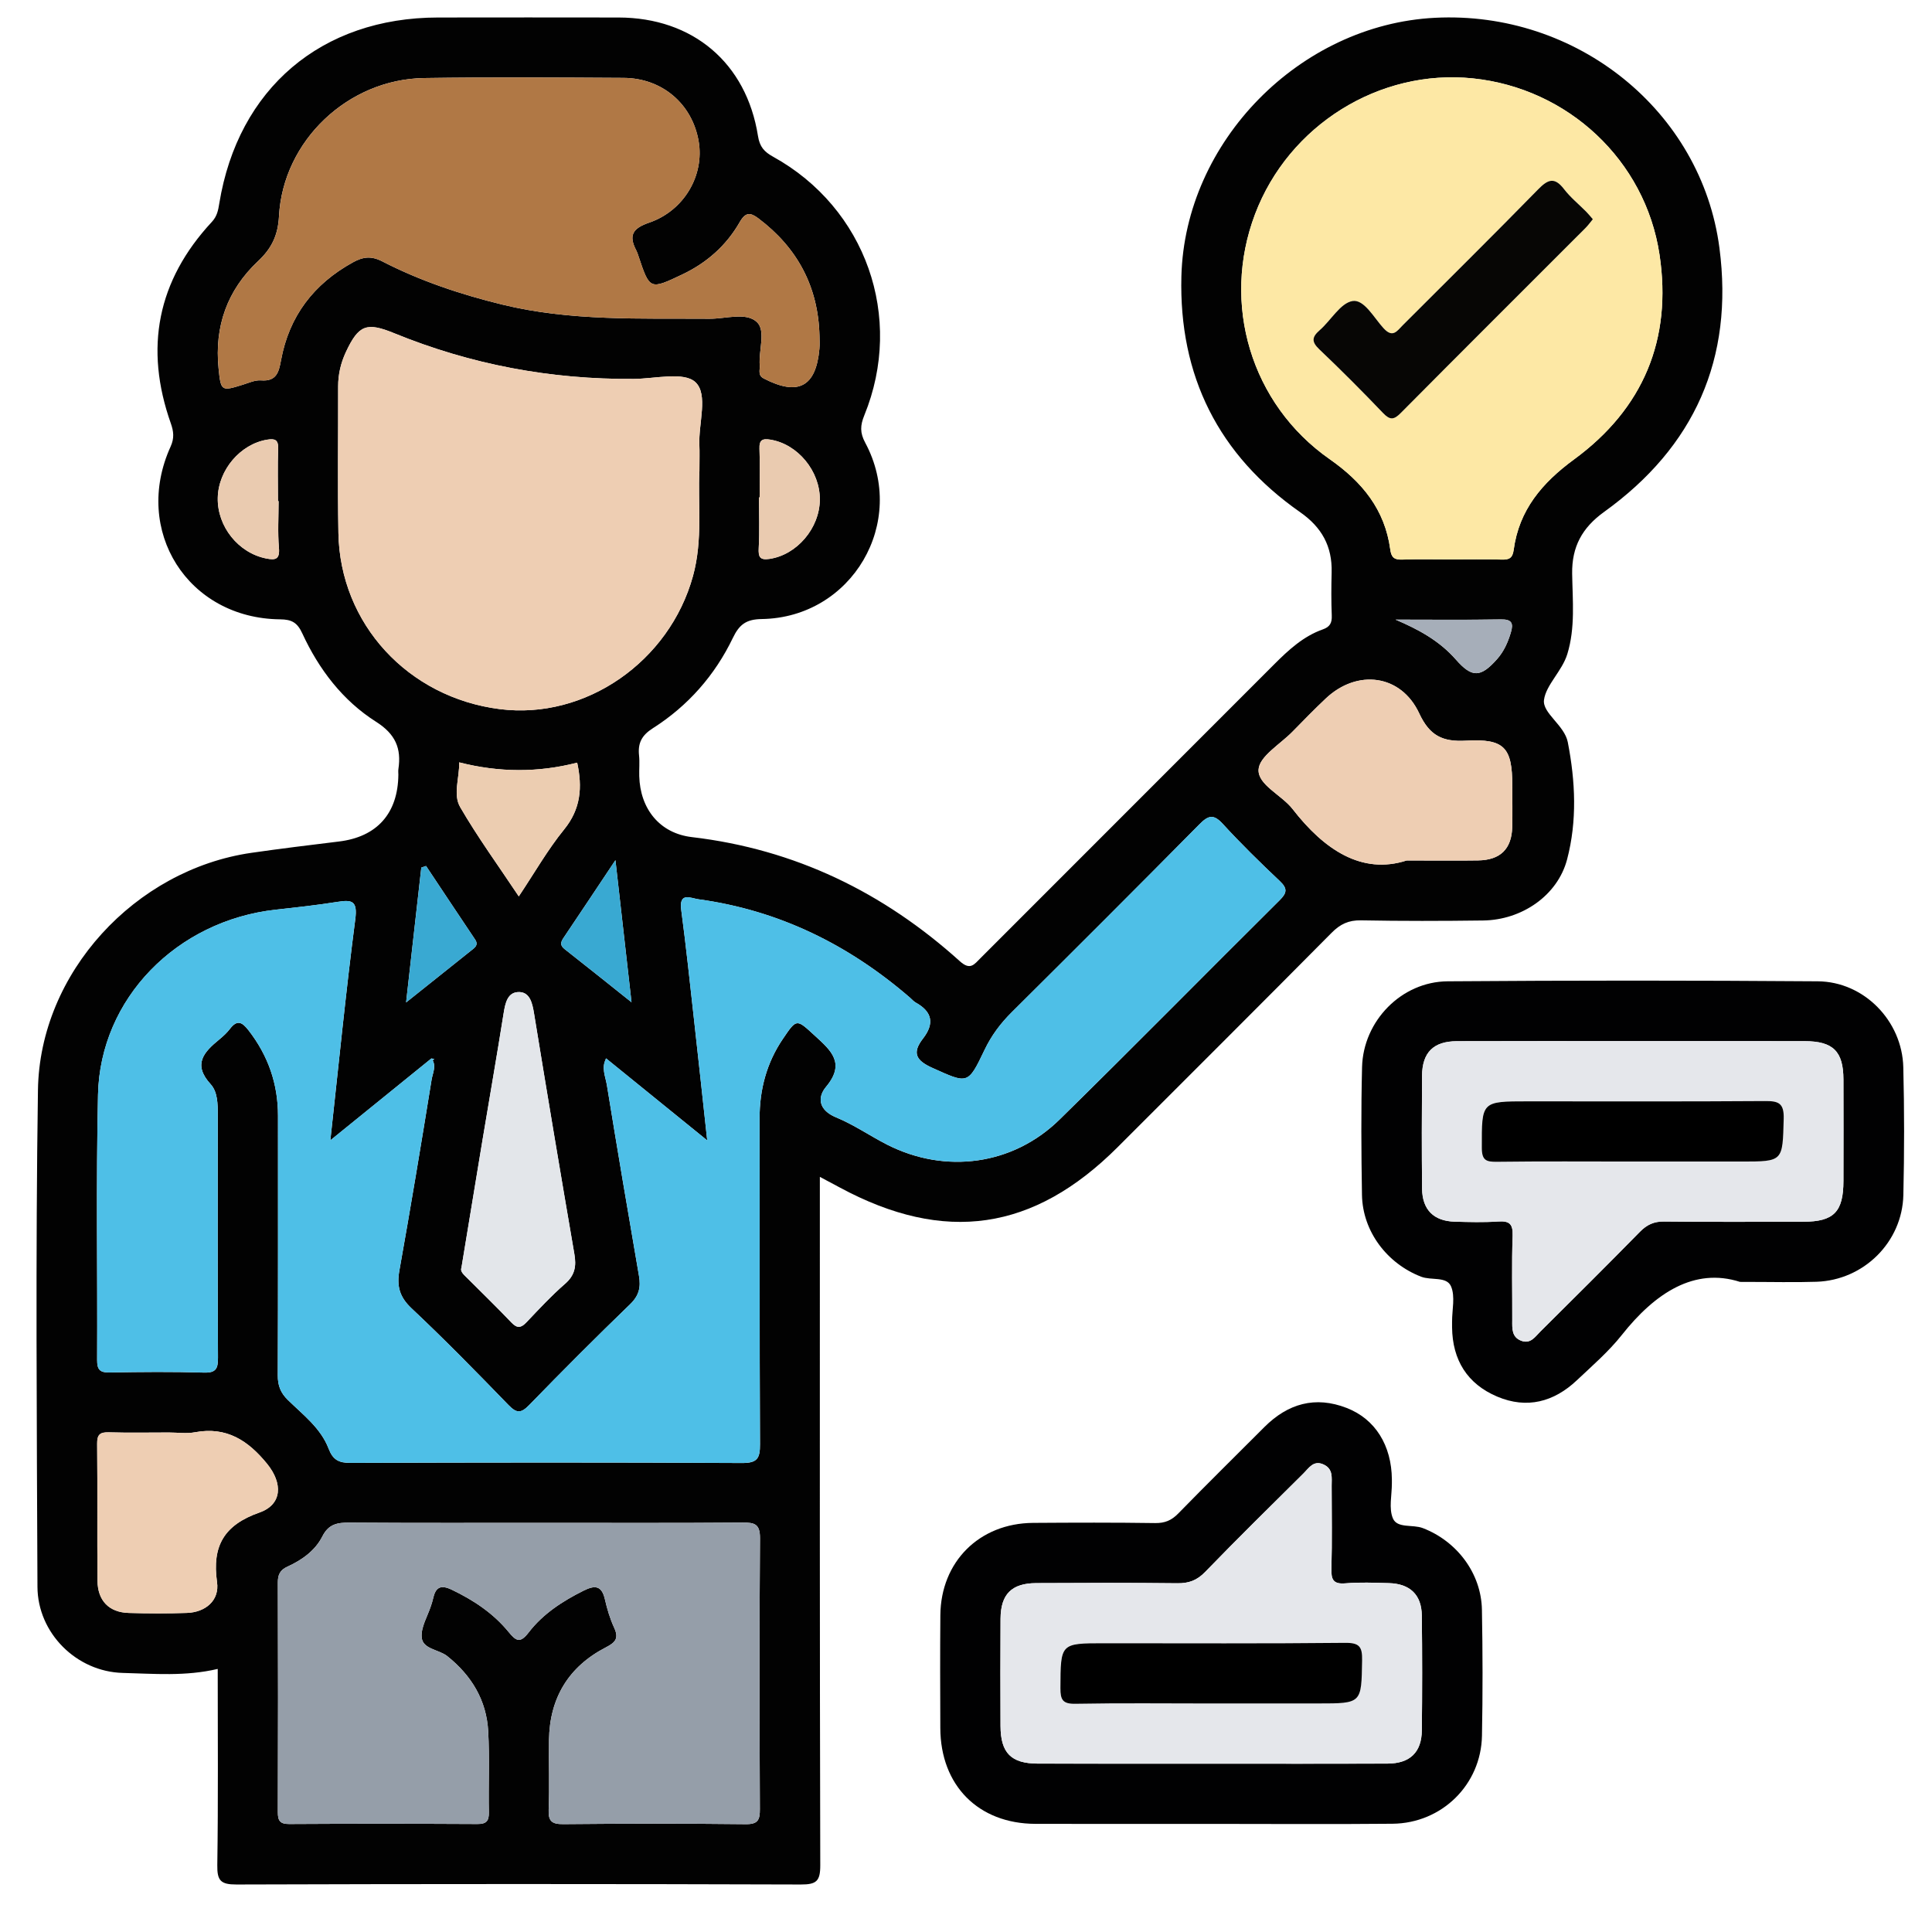
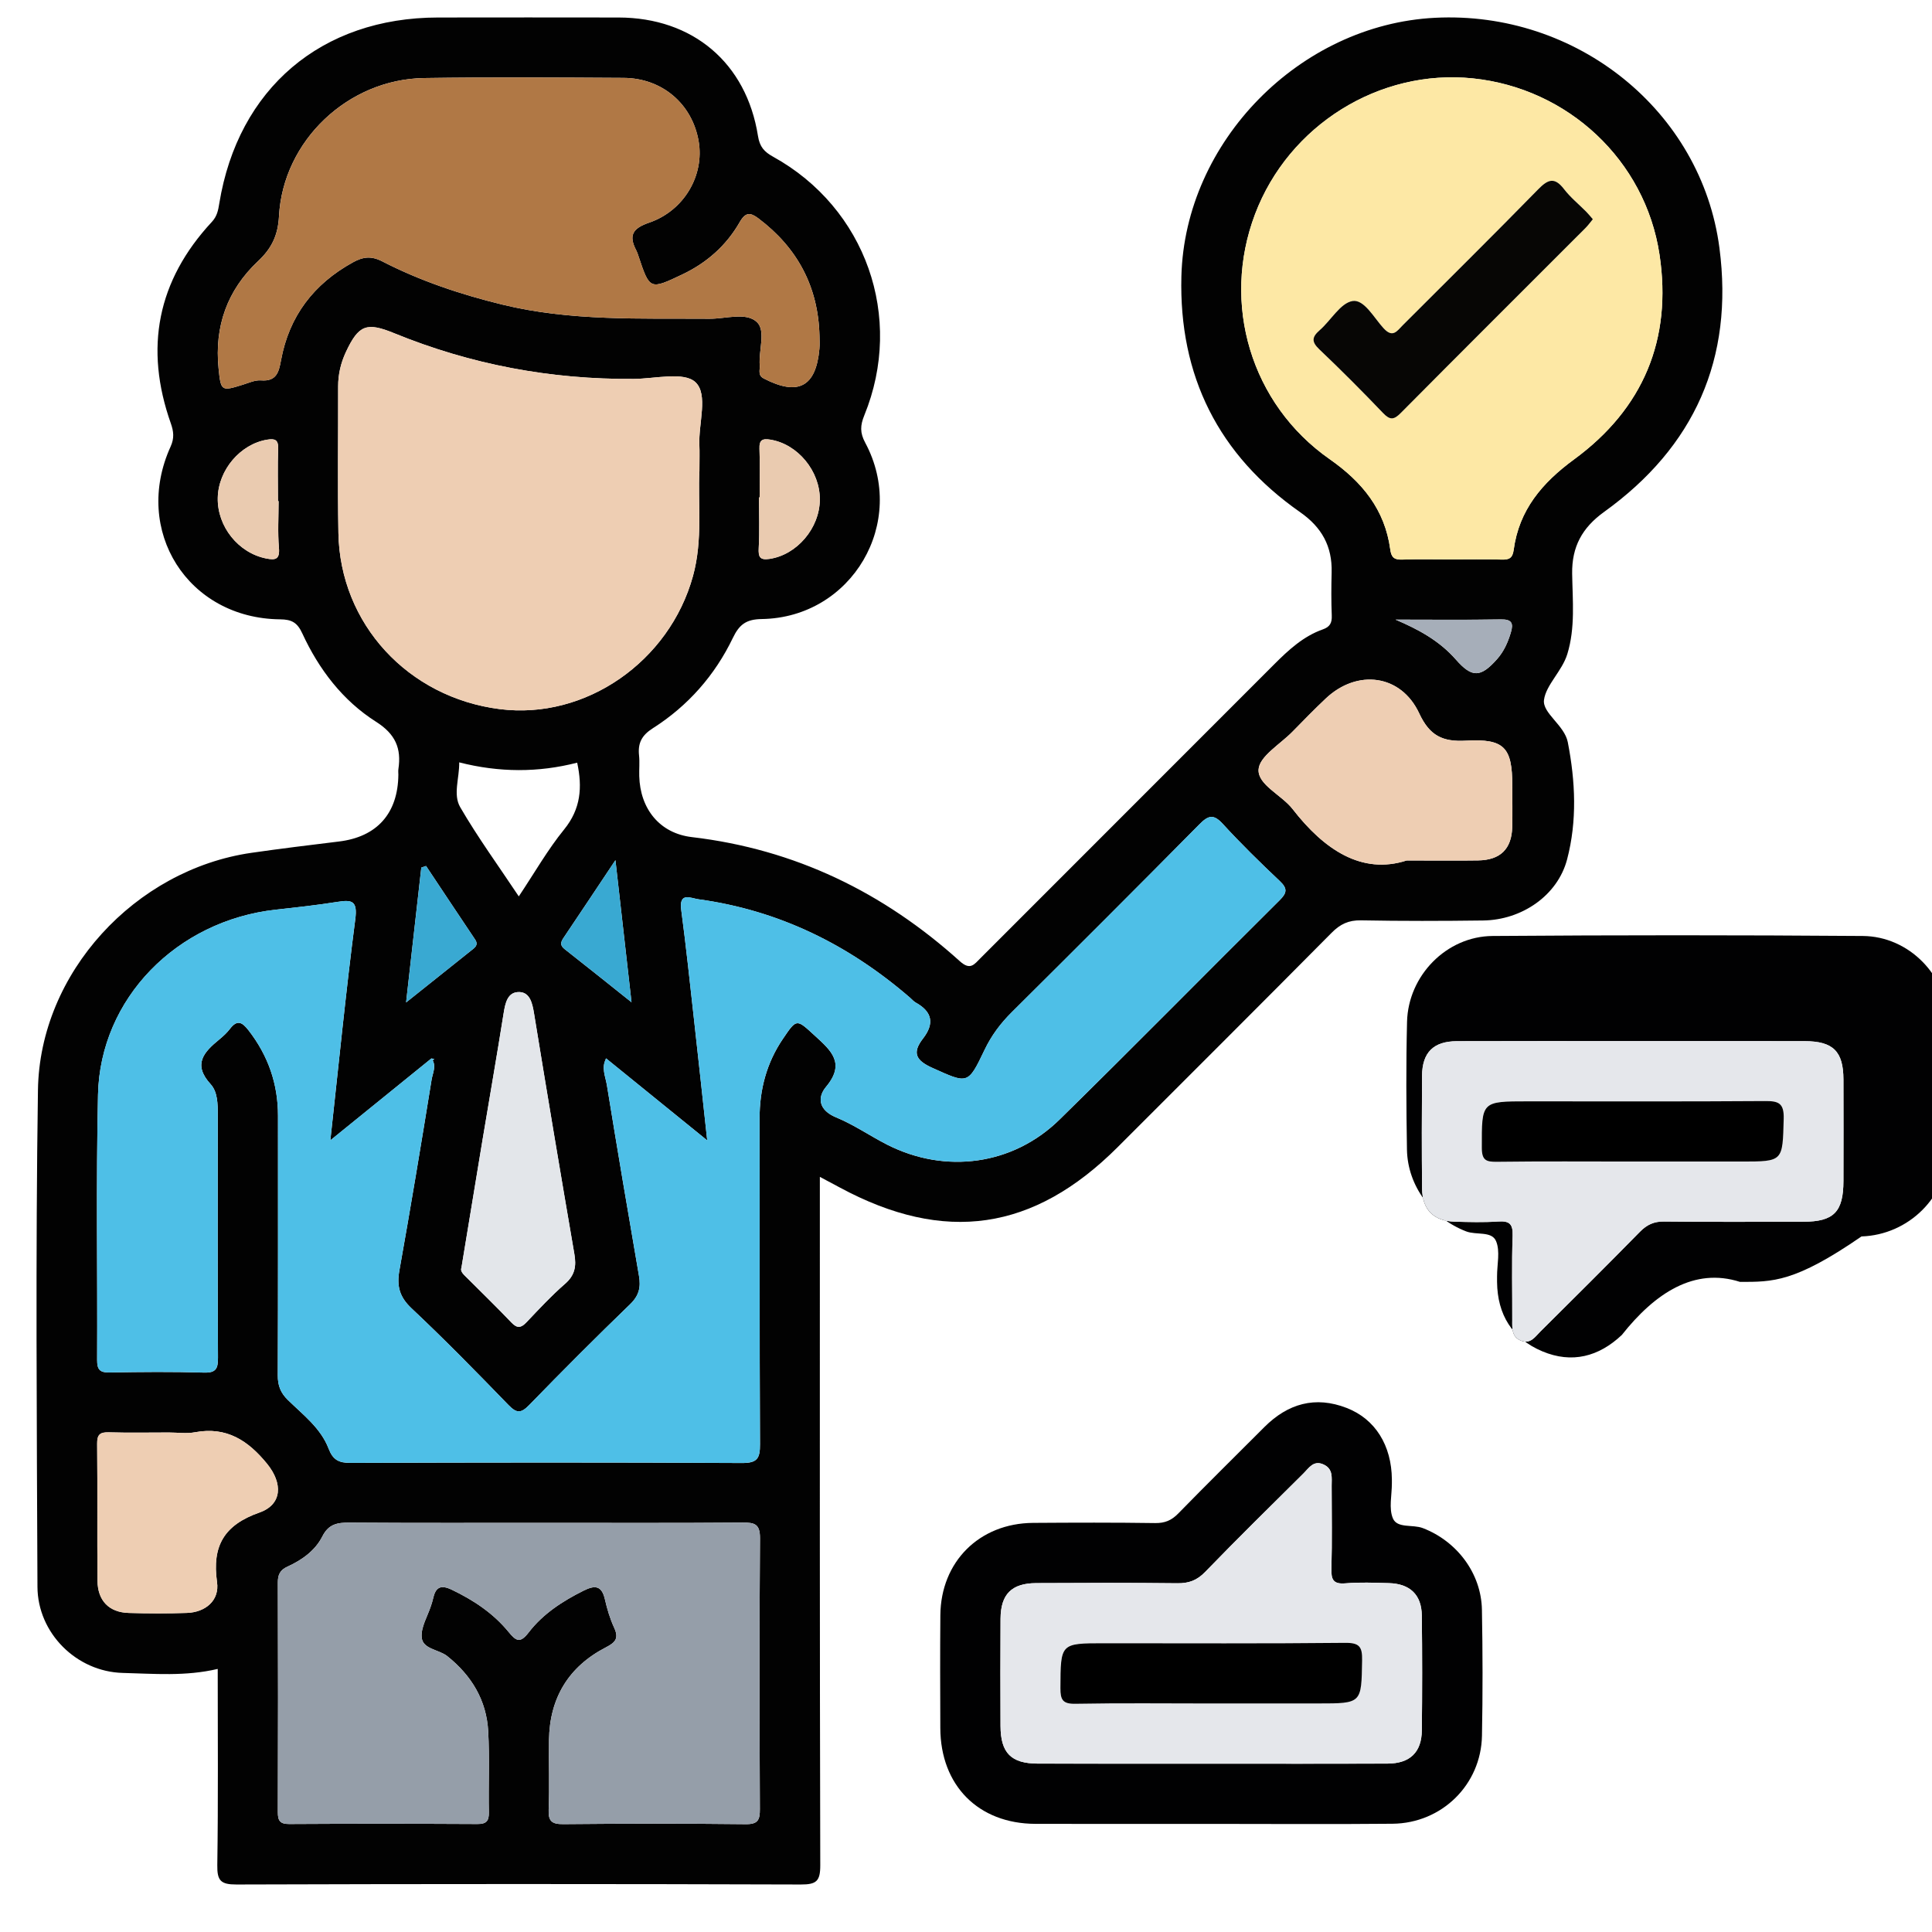
<svg xmlns="http://www.w3.org/2000/svg" version="1.1" x="0px" y="0px" width="95px" height="95px" viewBox="0 0 95 95" xml:space="preserve">
  <g id="Layer_1">
</g>
  <g id="Layer_2">
    <g>
      <path fill-rule="evenodd" clip-rule="evenodd" fill="#020202" d="M40.314,57.869c0,0.449,0,0.775,0,1.103    c0,10.917-0.009,21.834,0.02,32.75c0.002,0.777-0.19,0.944-0.951,0.942c-9.252-0.03-18.503-0.03-27.755,0    c-0.776,0.002-0.954-0.188-0.943-0.95c0.048-3.203,0.021-6.406,0.021-9.65c-1.591,0.375-3.137,0.235-4.67,0.197    c-2.274-0.059-4.185-1.96-4.194-4.236C1.81,69.883,1.746,61.741,1.866,53.602C1.951,47.835,6.65,42.76,12.363,41.935    c1.433-0.207,2.87-0.381,4.307-0.557c1.867-0.227,2.899-1.381,2.918-3.284c0-0.093-0.012-0.187,0.002-0.277    c0.154-1.023-0.147-1.723-1.1-2.327c-1.64-1.042-2.811-2.579-3.625-4.344c-0.246-0.535-0.521-0.687-1.092-0.692    c-4.536-0.045-7.266-4.358-5.383-8.497c0.188-0.412,0.147-0.749,0.012-1.132c-1.313-3.708-0.67-7.026,2.017-9.916    c0.259-0.279,0.31-0.576,0.364-0.908c0.923-5.649,5.024-9.135,10.755-9.14c2.961-0.003,5.921-0.006,8.882,0    c3.643,0.008,6.281,2.227,6.851,5.824c0.085,0.541,0.311,0.782,0.745,1.022c4.556,2.519,6.455,7.89,4.484,12.715    c-0.203,0.497-0.219,0.856,0.043,1.345c2.101,3.911-0.645,8.605-5.089,8.673c-0.765,0.011-1.101,0.269-1.418,0.928    c-0.885,1.84-2.208,3.343-3.933,4.44c-0.55,0.35-0.744,0.732-0.68,1.337c0.036,0.336,0,0.678,0.01,1.017    c0.043,1.604,0.997,2.813,2.587,3c5.071,0.597,9.422,2.715,13.18,6.106c0.511,0.461,0.704,0.154,1.012-0.153    c4.816-4.822,9.638-9.638,14.454-14.46c0.702-0.702,1.426-1.37,2.381-1.707c0.35-0.123,0.452-0.32,0.438-0.679    c-0.028-0.708-0.024-1.418-0.006-2.127c0.033-1.278-0.485-2.214-1.546-2.955c-4.019-2.81-5.968-6.705-5.842-11.598    c0.17-6.631,5.828-12.376,12.466-12.714c6.976-0.356,13.11,4.581,13.991,11.317c0.713,5.446-1.23,9.785-5.673,12.981    c-1.078,0.776-1.589,1.714-1.569,3.036c0.02,1.319,0.16,2.654-0.238,3.952c-0.256,0.837-1.051,1.518-1.147,2.257    c-0.085,0.648,1.007,1.241,1.17,2.075c0.375,1.921,0.465,3.876-0.035,5.769c-0.469,1.779-2.233,2.976-4.123,3    c-2.004,0.026-4.009,0.031-6.013-0.007c-0.608-0.011-1.02,0.186-1.44,0.61c-3.494,3.526-7.011,7.031-10.521,10.541    c-4.133,4.13-8.508,4.766-13.665,1.986C41.006,58.241,40.716,58.084,40.314,57.869z M29.809,52.05    c-0.032,0.026-0.063,0.053-0.095,0.078c0.035-0.031,0.07-0.063,0.104-0.095c-0.271,0.446-0.045,0.897,0.025,1.33    c0.509,3.128,1.037,6.253,1.577,9.375c0.096,0.558,0.004,0.969-0.432,1.391c-1.684,1.626-3.338,3.284-4.97,4.964    c-0.399,0.408-0.611,0.41-1.011,0c-1.565-1.616-3.14-3.225-4.777-4.765c-0.595-0.562-0.727-1.101-0.59-1.864    c0.557-3.119,1.076-6.243,1.582-9.372c0.055-0.337,0.267-0.713-0.016-1.055c0.039,0.05,0.065,0.155,0.144,0.032    c-0.046-0.007-0.092-0.015-0.138-0.022c-1.61,1.306-3.221,2.611-4.968,4.026c0.415-3.771,0.765-7.329,1.226-10.87    c0.118-0.905-0.154-0.971-0.88-0.855c-1.004,0.16-2.016,0.271-3.026,0.382c-4.875,0.54-8.638,4.37-8.744,9.094    c-0.098,4.346-0.021,8.696-0.043,13.045c-0.003,0.488,0.137,0.628,0.623,0.619c1.541-0.029,3.084-0.042,4.625,0.005    c0.609,0.019,0.696-0.206,0.694-0.739c-0.021-3.979-0.013-7.957-0.01-11.936c0.001-0.533-0.007-1.129-0.349-1.503    c-0.902-0.986-0.328-1.588,0.427-2.206c0.19-0.156,0.375-0.327,0.523-0.521c0.358-0.471,0.606-0.32,0.912,0.076    c0.961,1.239,1.449,2.63,1.448,4.197c-0.001,4.256,0.007,8.512-0.01,12.768c-0.002,0.499,0.135,0.858,0.495,1.21    c0.745,0.729,1.617,1.381,2.003,2.391c0.212,0.555,0.502,0.705,1.081,0.704c6.415-0.022,12.83-0.03,19.244,0.005    c0.759,0.004,0.891-0.232,0.887-0.924c-0.027-5.336-0.007-10.672-0.02-16.006c-0.003-1.43,0.344-2.743,1.147-3.927    c0.689-1.017,0.666-0.982,1.578-0.148c0.798,0.729,1.51,1.35,0.543,2.508c-0.443,0.53-0.355,1.15,0.491,1.5    c0.877,0.36,1.672,0.915,2.523,1.348c2.863,1.45,6.177,1.008,8.47-1.241c3.633-3.563,7.2-7.19,10.812-10.775    c0.363-0.359,0.413-0.575,0.018-0.948c-0.964-0.91-1.913-1.839-2.808-2.816c-0.461-0.504-0.72-0.407-1.152,0.03    c-3.057,3.093-6.134,6.166-9.218,9.229c-0.555,0.551-1.001,1.145-1.34,1.854c-0.824,1.729-0.823,1.669-2.562,0.89    c-0.82-0.367-1.014-0.742-0.463-1.451c0.564-0.728,0.454-1.313-0.358-1.761c-0.105-0.058-0.188-0.159-0.281-0.24    c-3.008-2.6-6.438-4.298-10.402-4.841c-0.383-0.053-0.97-0.378-0.85,0.525c0.24,1.802,0.43,3.611,0.631,5.417    c0.213,1.902,0.416,3.807,0.646,5.914C33.007,54.64,31.409,53.344,29.809,52.05z M71.344,27.508c0.832,0,1.664-0.015,2.496,0.007    c0.362,0.009,0.534-0.065,0.59-0.477c0.262-1.961,1.396-3.297,2.971-4.451c3.395-2.488,4.833-5.896,4.198-10.081    c-0.701-4.626-4.497-8.166-9.17-8.652c-4.601-0.479-9.06,2.299-10.717,6.677c-1.666,4.401-0.205,9.337,3.67,12.046    c1.602,1.12,2.715,2.478,2.98,4.442c0.051,0.384,0.193,0.51,0.58,0.496C69.742,27.488,70.543,27.508,71.344,27.508z     M26.808,74.882c-3.205,0-6.41,0.011-9.615-0.012c-0.596-0.004-1.031,0.063-1.341,0.676c-0.354,0.702-1.004,1.164-1.717,1.488    c-0.367,0.167-0.475,0.4-0.473,0.787c0.013,3.76,0.013,7.519,0,11.279c-0.001,0.423,0.1,0.593,0.561,0.59    c3.081-0.018,6.163-0.016,9.245,0c0.449,0.003,0.579-0.146,0.57-0.581c-0.026-1.324,0.04-2.652-0.032-3.975    c-0.083-1.525-0.813-2.739-2.011-3.697c-0.418-0.334-1.203-0.337-1.259-0.918c-0.049-0.505,0.293-1.047,0.461-1.573    c0.038-0.117,0.076-0.236,0.102-0.354c0.12-0.542,0.367-0.683,0.91-0.425c1.073,0.513,2.042,1.156,2.796,2.075    c0.365,0.444,0.565,0.585,0.99,0.03c0.702-0.915,1.662-1.537,2.695-2.054c0.559-0.28,0.896-0.265,1.054,0.421    c0.109,0.479,0.252,0.958,0.457,1.402c0.242,0.524,0.058,0.723-0.418,0.968c-1.828,0.947-2.757,2.487-2.787,4.548    c-0.016,1.14,0.03,2.282-0.017,3.422c-0.023,0.577,0.157,0.722,0.723,0.717c2.989-0.028,5.979-0.032,8.967,0.002    c0.608,0.007,0.697-0.213,0.695-0.744c-0.019-4.438-0.028-8.876,0.006-13.313c0.005-0.704-0.264-0.778-0.854-0.772    C33.28,74.895,30.044,74.882,26.808,74.882z M34.392,23.164c0-0.6,0.013-0.939-0.002-1.277c-0.049-1.066,0.447-2.493-0.194-3.094    c-0.564-0.528-1.983-0.169-3.024-0.161c-4.082,0.034-8.014-0.704-11.792-2.248c-1.352-0.553-1.743-0.414-2.371,0.926    c-0.25,0.534-0.383,1.099-0.381,1.695c0.006,2.402-0.03,4.806,0.013,7.208c0.08,4.465,3.422,8.085,7.938,8.656    c4.206,0.533,8.339-2.333,9.497-6.546C34.569,26.53,34.308,24.709,34.392,23.164z M40.295,16.501    c-0.063-2.406-1.083-4.315-3.002-5.761c-0.399-0.3-0.634-0.316-0.92,0.183c-0.658,1.151-1.621,2.003-2.827,2.575    c-1.598,0.758-1.596,0.761-2.159-0.926c-0.029-0.088-0.057-0.177-0.101-0.258c-0.385-0.735-0.188-1.085,0.632-1.366    c1.727-0.591,2.721-2.333,2.435-4C34.04,5.113,32.562,3.84,30.659,3.83c-3.269-0.019-6.538-0.041-9.806,0.008    c-3.738,0.056-6.938,3.081-7.135,6.8c-0.051,0.955-0.376,1.592-1.035,2.21c-1.512,1.421-2.142,3.206-1.936,5.265    c0.113,1.136,0.144,1.129,1.195,0.803c0.293-0.091,0.602-0.235,0.892-0.212c0.764,0.061,0.878-0.412,0.984-0.992    c0.399-2.172,1.611-3.752,3.538-4.814c0.493-0.271,0.895-0.327,1.442-0.045c1.868,0.961,3.848,1.622,5.893,2.122    c3.368,0.824,6.791,0.673,10.208,0.698c0.79,0.005,1.782-0.334,2.315,0.16c0.458,0.425,0.083,1.404,0.143,2.135    c0.018,0.222-0.108,0.484,0.199,0.643c1.691,0.876,2.57,0.411,2.735-1.463C40.312,16.934,40.295,16.717,40.295,16.501z     M69.17,42.311c1.484,0,2.5,0.013,3.515-0.003c1.092-0.018,1.646-0.565,1.674-1.642c0.017-0.676,0.003-1.354,0.003-2.03    c0-1.874-0.38-2.323-2.274-2.216c-1.155,0.065-1.79-0.241-2.303-1.343c-0.893-1.919-3.047-2.195-4.599-0.726    c-0.559,0.528-1.096,1.08-1.634,1.629c-0.599,0.613-1.63,1.212-1.666,1.861c-0.042,0.751,1.133,1.247,1.673,1.941    C65.112,41.785,66.964,43.024,69.17,42.311z M8.306,70.439c-0.984,0-1.969,0.02-2.952-0.009c-0.432-0.013-0.583,0.105-0.577,0.56    c0.022,2.245-0.003,4.49,0.017,6.735c0.009,0.986,0.569,1.558,1.534,1.586c0.953,0.029,1.908,0.032,2.86-0.001    c0.92-0.03,1.612-0.618,1.484-1.512c-0.255-1.785,0.353-2.816,2.083-3.424c1.129-0.396,1.156-1.438,0.38-2.394    c-0.931-1.145-1.991-1.841-3.539-1.555C9.179,70.506,8.736,70.439,8.306,70.439z M22.688,62.346    c-0.073,0.182,0.132,0.344,0.307,0.519c0.718,0.72,1.45,1.427,2.15,2.164c0.286,0.301,0.474,0.273,0.744-0.012    c0.615-0.647,1.225-1.307,1.898-1.892c0.486-0.423,0.558-0.87,0.455-1.464c-0.678-3.941-1.339-7.889-1.984-11.837    c-0.081-0.492-0.2-1.023-0.712-1.042c-0.591-0.022-0.703,0.54-0.785,1.061c-0.328,2.066-0.688,4.127-1.032,6.191    C23.386,58.1,23.048,60.163,22.688,62.346z M22.58,37.487c0.014,0.773-0.315,1.579,0.05,2.205c0.857,1.477,1.867,2.864,2.88,4.385    c0.784-1.175,1.424-2.301,2.23-3.292c0.821-1.01,0.902-2.073,0.641-3.283C26.469,37.993,24.55,37.99,22.58,37.487z M13.699,24.641    c-0.01,0-0.021,0-0.031,0c0-0.859-0.021-1.719,0.009-2.577c0.016-0.445-0.162-0.507-0.543-0.444    c-1.312,0.216-2.398,1.484-2.426,2.859c-0.03,1.415,1.018,2.714,2.385,2.983c0.451,0.088,0.671,0.047,0.623-0.522    C13.65,26.178,13.699,25.407,13.699,24.641z M37.353,24.46c-0.011,0-0.021,0-0.032,0c0,0.828,0.033,1.658-0.013,2.483    c-0.025,0.448,0.057,0.609,0.534,0.539c1.338-0.199,2.461-1.505,2.471-2.915c0.01-1.409-1.089-2.729-2.43-2.948    c-0.39-0.064-0.555,0.011-0.538,0.449C37.375,22.864,37.353,23.663,37.353,24.46z M31.053,49.283    c-0.27-2.382-0.516-4.554-0.791-6.987c-0.955,1.431-1.751,2.631-2.556,3.826c-0.142,0.211-0.173,0.366,0.055,0.545    C28.817,47.496,29.865,48.336,31.053,49.283z M20.95,42.582c-0.078,0.026-0.156,0.052-0.234,0.079    c-0.24,2.138-0.482,4.275-0.748,6.631c1.2-0.959,2.247-1.796,3.295-2.629c0.167-0.132,0.234-0.262,0.099-0.464    C22.555,44.996,21.753,43.788,20.95,42.582z M68.619,30.468c1.128,0.478,2.161,1.04,2.97,1.964    c0.79,0.901,1.214,0.894,2.028-0.025c0.334-0.377,0.529-0.822,0.673-1.3c0.14-0.466,0.049-0.66-0.497-0.649    C72.069,30.488,70.344,30.468,68.619,30.468z" />
-       <path fill-rule="evenodd" clip-rule="evenodd" fill="#010102" d="M85.56,63.033c-2.241-0.719-4.17,0.536-5.812,2.61    c-0.646,0.815-1.451,1.511-2.212,2.229c-1.13,1.067-2.455,1.417-3.91,0.804c-1.477-0.623-2.207-1.8-2.225-3.409    c0-0.093,0-0.186,0-0.277c-0.002-0.585,0.162-1.241-0.051-1.737c-0.216-0.502-0.97-0.282-1.468-0.474    c-1.675-0.646-2.879-2.224-2.911-4.02c-0.035-2.094-0.048-4.19,0.004-6.285c0.056-2.271,1.937-4.204,4.205-4.221    c6.069-0.046,12.139-0.046,18.208,0c2.271,0.018,4.146,1.947,4.201,4.225c0.053,2.093,0.051,4.191,0.003,6.284    c-0.054,2.317-1.95,4.188-4.27,4.265C88.246,63.063,87.166,63.033,85.56,63.033z M80.325,51.194c-2.898,0-5.797-0.007-8.693,0.004    c-1.148,0.005-1.698,0.555-1.707,1.702c-0.013,1.85-0.017,3.699,0.002,5.549c0.011,1.036,0.572,1.593,1.601,1.623    c0.709,0.02,1.421,0.04,2.128-0.008c0.552-0.038,0.744,0.103,0.724,0.697c-0.051,1.386-0.013,2.774-0.019,4.161    c-0.003,0.411-0.029,0.828,0.446,1.007c0.45,0.168,0.676-0.195,0.928-0.447c1.64-1.63,3.281-3.258,4.899-4.909    c0.349-0.354,0.695-0.516,1.201-0.509c2.281,0.026,4.563,0.014,6.844,0.01c1.492-0.001,1.964-0.483,1.966-2.005    c0.003-1.664,0.005-3.328,0-4.993c-0.005-1.381-0.508-1.878-1.904-1.88C85.935,51.19,83.13,51.194,80.325,51.194z" />
+       <path fill-rule="evenodd" clip-rule="evenodd" fill="#010102" d="M85.56,63.033c-2.241-0.719-4.17,0.536-5.812,2.61    c-1.13,1.067-2.455,1.417-3.91,0.804c-1.477-0.623-2.207-1.8-2.225-3.409    c0-0.093,0-0.186,0-0.277c-0.002-0.585,0.162-1.241-0.051-1.737c-0.216-0.502-0.97-0.282-1.468-0.474    c-1.675-0.646-2.879-2.224-2.911-4.02c-0.035-2.094-0.048-4.19,0.004-6.285c0.056-2.271,1.937-4.204,4.205-4.221    c6.069-0.046,12.139-0.046,18.208,0c2.271,0.018,4.146,1.947,4.201,4.225c0.053,2.093,0.051,4.191,0.003,6.284    c-0.054,2.317-1.95,4.188-4.27,4.265C88.246,63.063,87.166,63.033,85.56,63.033z M80.325,51.194c-2.898,0-5.797-0.007-8.693,0.004    c-1.148,0.005-1.698,0.555-1.707,1.702c-0.013,1.85-0.017,3.699,0.002,5.549c0.011,1.036,0.572,1.593,1.601,1.623    c0.709,0.02,1.421,0.04,2.128-0.008c0.552-0.038,0.744,0.103,0.724,0.697c-0.051,1.386-0.013,2.774-0.019,4.161    c-0.003,0.411-0.029,0.828,0.446,1.007c0.45,0.168,0.676-0.195,0.928-0.447c1.64-1.63,3.281-3.258,4.899-4.909    c0.349-0.354,0.695-0.516,1.201-0.509c2.281,0.026,4.563,0.014,6.844,0.01c1.492-0.001,1.964-0.483,1.966-2.005    c0.003-1.664,0.005-3.328,0-4.993c-0.005-1.381-0.508-1.878-1.904-1.88C85.935,51.19,83.13,51.194,80.325,51.194z" />
      <path fill-rule="evenodd" clip-rule="evenodd" fill="#010102" d="M59.509,89.684c-2.866,0-5.732,0.007-8.598-0.002    c-2.806-0.009-4.665-1.888-4.674-4.71c-0.007-1.849-0.014-3.697,0.002-5.546c0.021-2.634,1.917-4.524,4.559-4.543    c2.003-0.014,4.006-0.02,6.009,0.009c0.472,0.005,0.798-0.132,1.125-0.466c1.4-1.434,2.826-2.839,4.241-4.256    c1.155-1.154,2.5-1.54,4.047-0.938c1.408,0.547,2.206,1.844,2.221,3.51c0.002,0.063,0,0.124,0,0.186    c0.003,0.586-0.16,1.242,0.052,1.737c0.215,0.498,0.969,0.283,1.468,0.474c1.674,0.643,2.876,2.218,2.908,4.019    c0.038,2.063,0.042,4.129,0.002,6.191c-0.045,2.406-1.971,4.303-4.396,4.328C65.485,89.706,62.497,89.684,59.509,89.684z     M59.542,86.723c2.898,0,5.797,0.008,8.693-0.005c1.098-0.005,1.669-0.561,1.679-1.636c0.021-1.882,0.022-3.762-0.001-5.643    c-0.011-1.025-0.586-1.569-1.627-1.595c-0.708-0.019-1.421-0.05-2.125,0.01c-0.607,0.053-0.709-0.185-0.693-0.727    c0.038-1.355,0.013-2.713,0.012-4.069c-0.002-0.393,0.082-0.821-0.388-1.043c-0.502-0.236-0.73,0.171-1.002,0.439    c-1.619,1.605-3.246,3.206-4.833,4.844c-0.402,0.414-0.804,0.561-1.369,0.553c-2.312-0.027-4.624-0.018-6.935-0.007    c-1.207,0.005-1.746,0.544-1.754,1.749c-0.011,1.758-0.007,3.515-0.001,5.271c0.004,1.331,0.518,1.853,1.837,1.855    C53.87,86.727,56.707,86.723,59.542,86.723z" />
      <path fill-rule="evenodd" clip-rule="evenodd" fill="#4EBFE7" d="M29.81,52.046c1.599,1.298,3.197,2.594,4.964,4.028    c-0.23-2.107-0.433-4.012-0.646-5.914c-0.202-1.807-0.391-3.616-0.631-5.417c-0.12-0.904,0.466-0.578,0.85-0.525    c3.964,0.543,7.394,2.241,10.402,4.841c0.093,0.081,0.176,0.183,0.281,0.24c0.813,0.448,0.923,1.033,0.358,1.761    c-0.551,0.709-0.357,1.084,0.463,1.451c1.738,0.779,1.738,0.84,2.562-0.89c0.339-0.709,0.785-1.303,1.34-1.854    c3.084-3.063,6.161-6.136,9.218-9.229c0.433-0.438,0.691-0.534,1.152-0.03c0.895,0.977,1.844,1.906,2.808,2.816    c0.396,0.374,0.346,0.589-0.018,0.948c-3.611,3.584-7.179,7.211-10.812,10.775c-2.293,2.249-5.606,2.691-8.47,1.241    c-0.851-0.433-1.646-0.987-2.523-1.348c-0.847-0.35-0.935-0.97-0.491-1.5c0.966-1.158,0.255-1.778-0.543-2.508    c-0.912-0.834-0.889-0.868-1.578,0.148c-0.803,1.184-1.15,2.497-1.147,3.927c0.012,5.334-0.008,10.67,0.02,16.006    c0.004,0.691-0.128,0.928-0.887,0.924c-6.414-0.035-12.829-0.027-19.244-0.005c-0.579,0.001-0.869-0.149-1.081-0.704    c-0.386-1.01-1.258-1.661-2.003-2.391c-0.36-0.352-0.497-0.711-0.495-1.21c0.017-4.256,0.009-8.512,0.01-12.768    c0.001-1.567-0.487-2.958-1.448-4.197c-0.306-0.396-0.554-0.547-0.912-0.076c-0.147,0.194-0.333,0.365-0.523,0.521    c-0.754,0.618-1.329,1.22-0.427,2.206c0.341,0.374,0.35,0.97,0.349,1.503c-0.002,3.979-0.01,7.957,0.01,11.936    c0.002,0.533-0.085,0.758-0.694,0.739c-1.541-0.047-3.084-0.034-4.625-0.005c-0.485,0.009-0.625-0.131-0.623-0.619    c0.022-4.349-0.054-8.699,0.043-13.045c0.105-4.725,3.868-8.554,8.744-9.094c1.01-0.111,2.022-0.222,3.026-0.382    c0.727-0.116,0.998-0.05,0.88,0.855c-0.461,3.541-0.811,7.099-1.226,10.87c1.747-1.415,3.357-2.721,4.968-4.026l-0.007-0.013    c0.284,0.345,0.072,0.721,0.018,1.058c-0.506,3.129-1.025,6.253-1.582,9.372c-0.137,0.764-0.005,1.303,0.59,1.864    c1.637,1.54,3.212,3.148,4.777,4.765c0.399,0.41,0.612,0.408,1.011,0c1.632-1.68,3.286-3.338,4.97-4.964    c0.436-0.422,0.528-0.833,0.432-1.391c-0.54-3.122-1.068-6.247-1.577-9.375c-0.07-0.433-0.296-0.884-0.025-1.33L29.81,52.046z" />
      <path fill-rule="evenodd" clip-rule="evenodd" fill="#FDE8A5" d="M71.344,27.508c-0.801,0-1.602-0.02-2.401,0.009    c-0.387,0.014-0.529-0.112-0.58-0.496c-0.266-1.964-1.379-3.322-2.98-4.442c-3.875-2.709-5.336-7.645-3.67-12.046    c1.657-4.378,6.116-7.157,10.717-6.677c4.673,0.486,8.469,4.026,9.17,8.652c0.635,4.184-0.804,7.593-4.198,10.081    c-1.575,1.154-2.709,2.49-2.971,4.451c-0.056,0.412-0.228,0.486-0.59,0.477C73.008,27.493,72.176,27.508,71.344,27.508z     M78.322,10.78c-0.119-0.137-0.213-0.257-0.319-0.365c-0.367-0.373-0.782-0.708-1.099-1.12c-0.47-0.61-0.793-0.472-1.275,0.022    c-2.197,2.248-4.433,4.456-6.654,6.678c-0.277,0.276-0.485,0.643-0.941,0.146c-0.472-0.513-0.955-1.43-1.523-1.34    c-0.598,0.095-1.062,0.95-1.617,1.434c-0.385,0.336-0.412,0.567-0.021,0.94c1.071,1.019,2.117,2.067,3.138,3.136    c0.344,0.359,0.535,0.332,0.871-0.008c3.017-3.041,6.051-6.063,9.078-9.092C78.087,11.083,78.193,10.935,78.322,10.78z" />
      <path fill-rule="evenodd" clip-rule="evenodd" fill="#959EA9" d="M26.808,74.882c3.236,0,6.472,0.013,9.708-0.013    c0.59-0.006,0.859,0.068,0.854,0.772c-0.034,4.437-0.025,8.874-0.006,13.313c0.002,0.531-0.087,0.751-0.695,0.744    c-2.989-0.034-5.979-0.03-8.967-0.002c-0.566,0.005-0.746-0.14-0.723-0.717c0.047-1.14,0.001-2.282,0.017-3.422    c0.03-2.061,0.959-3.601,2.787-4.548c0.476-0.245,0.66-0.443,0.418-0.968c-0.205-0.444-0.347-0.924-0.457-1.402    c-0.158-0.686-0.496-0.701-1.054-0.421c-1.033,0.517-1.993,1.139-2.695,2.054c-0.425,0.555-0.625,0.414-0.99-0.03    c-0.753-0.919-1.723-1.563-2.796-2.075c-0.542-0.258-0.79-0.117-0.91,0.425c-0.026,0.118-0.064,0.237-0.102,0.354    c-0.168,0.526-0.51,1.068-0.461,1.573c0.056,0.581,0.84,0.584,1.259,0.918c1.197,0.958,1.928,2.172,2.011,3.697    c0.072,1.322,0.006,2.65,0.032,3.975c0.009,0.436-0.122,0.584-0.57,0.581c-3.082-0.016-6.164-0.018-9.245,0    c-0.461,0.003-0.563-0.167-0.561-0.59c0.013-3.761,0.013-7.52,0-11.279c-0.001-0.387,0.106-0.62,0.473-0.787    c0.713-0.324,1.362-0.786,1.717-1.488c0.31-0.612,0.746-0.68,1.341-0.676C20.398,74.893,23.603,74.882,26.808,74.882z" />
      <path fill-rule="evenodd" clip-rule="evenodd" fill="#EECEB3" d="M34.392,23.164c-0.084,1.546,0.177,3.367-0.317,5.159    c-1.158,4.213-5.291,7.079-9.497,6.546c-4.516-0.571-7.857-4.19-7.938-8.656c-0.043-2.402-0.007-4.805-0.013-7.208    c-0.001-0.597,0.131-1.161,0.381-1.695c0.628-1.34,1.019-1.479,2.371-0.926c3.778,1.544,7.71,2.282,11.792,2.248    c1.041-0.009,2.46-0.368,3.024,0.161c0.641,0.601,0.145,2.028,0.194,3.094C34.405,22.224,34.392,22.563,34.392,23.164z" />
      <path fill-rule="evenodd" clip-rule="evenodd" fill="#B07845" d="M40.295,16.501c0,0.216,0.016,0.433-0.002,0.647    c-0.165,1.874-1.044,2.339-2.735,1.463c-0.308-0.159-0.181-0.421-0.199-0.643c-0.06-0.731,0.314-1.71-0.143-2.135    c-0.533-0.495-1.525-0.155-2.315-0.16c-3.417-0.024-6.84,0.126-10.208-0.698c-2.045-0.5-4.025-1.161-5.893-2.122    c-0.547-0.282-0.949-0.226-1.442,0.045c-1.927,1.062-3.139,2.642-3.538,4.814c-0.106,0.58-0.22,1.053-0.984,0.992    c-0.29-0.023-0.599,0.122-0.892,0.212c-1.051,0.326-1.082,0.333-1.195-0.803c-0.206-2.059,0.424-3.844,1.936-5.265    c0.659-0.619,0.984-1.256,1.035-2.21c0.197-3.719,3.397-6.744,7.135-6.8c3.268-0.049,6.537-0.027,9.806-0.008    c1.903,0.011,3.381,1.284,3.695,3.117c0.286,1.667-0.708,3.409-2.435,4c-0.82,0.281-1.017,0.631-0.632,1.366    c0.043,0.081,0.072,0.17,0.101,0.258c0.563,1.687,0.561,1.684,2.159,0.926c1.206-0.572,2.168-1.424,2.827-2.575    c0.286-0.499,0.521-0.482,0.92-0.183C39.212,12.186,40.232,14.095,40.295,16.501z" />
      <path fill-rule="evenodd" clip-rule="evenodd" fill="#EECEB3" d="M69.17,42.311c-2.206,0.713-4.058-0.526-5.611-2.529    c-0.54-0.695-1.715-1.19-1.673-1.941c0.036-0.649,1.067-1.248,1.666-1.861c0.538-0.549,1.075-1.101,1.634-1.629    c1.552-1.469,3.706-1.193,4.599,0.726c0.513,1.102,1.147,1.408,2.303,1.343c1.895-0.107,2.274,0.342,2.274,2.216    c0,0.677,0.014,1.354-0.003,2.03c-0.027,1.077-0.582,1.624-1.674,1.642C71.67,42.324,70.654,42.311,69.17,42.311z" />
      <path fill-rule="evenodd" clip-rule="evenodd" fill="#EECEB3" d="M8.306,70.439c0.431,0,0.873,0.066,1.29-0.013    c1.548-0.286,2.608,0.41,3.539,1.555c0.776,0.955,0.75,1.998-0.38,2.394c-1.73,0.607-2.338,1.639-2.083,3.424    c0.128,0.894-0.564,1.481-1.484,1.512c-0.952,0.033-1.907,0.03-2.86,0.001c-0.965-0.028-1.525-0.6-1.534-1.586    c-0.021-2.245,0.005-4.49-0.017-6.735c-0.005-0.454,0.145-0.572,0.577-0.56C6.337,70.459,7.321,70.439,8.306,70.439z" />
      <path fill-rule="evenodd" clip-rule="evenodd" fill="#E3E6EA" d="M22.688,62.346c0.36-2.183,0.698-4.246,1.042-6.312    c0.343-2.064,0.704-4.125,1.032-6.191c0.083-0.521,0.194-1.083,0.785-1.061c0.512,0.019,0.631,0.55,0.712,1.042    c0.645,3.948,1.306,7.896,1.984,11.837c0.103,0.594,0.031,1.041-0.455,1.464c-0.673,0.585-1.283,1.244-1.898,1.892    c-0.27,0.285-0.458,0.313-0.744,0.012c-0.7-0.737-1.432-1.444-2.15-2.164C22.821,62.689,22.615,62.527,22.688,62.346z" />
-       <path fill-rule="evenodd" clip-rule="evenodd" fill="#ECCDB1" d="M22.58,37.487c1.97,0.503,3.889,0.505,5.801,0.014    c0.261,1.21,0.181,2.273-0.641,3.283c-0.807,0.991-1.446,2.118-2.23,3.292c-1.013-1.521-2.023-2.908-2.88-4.385    C22.265,39.066,22.594,38.26,22.58,37.487z" />
      <path fill-rule="evenodd" clip-rule="evenodd" fill="#EACBB0" d="M13.699,24.641c0,0.767-0.049,1.538,0.017,2.299    c0.048,0.569-0.172,0.611-0.623,0.522c-1.367-0.269-2.415-1.568-2.385-2.983c0.028-1.375,1.114-2.643,2.426-2.859    c0.381-0.063,0.559-0.001,0.543,0.444c-0.031,0.858-0.009,1.718-0.009,2.577C13.679,24.641,13.689,24.641,13.699,24.641z" />
      <path fill-rule="evenodd" clip-rule="evenodd" fill="#EACBB0" d="M37.353,24.46c0-0.797,0.022-1.596-0.008-2.392    c-0.017-0.438,0.148-0.513,0.538-0.449c1.34,0.219,2.439,1.539,2.43,2.948c-0.009,1.409-1.132,2.716-2.471,2.915    c-0.477,0.071-0.559-0.09-0.534-0.539c0.046-0.826,0.013-1.655,0.013-2.483C37.332,24.46,37.342,24.46,37.353,24.46z" />
      <path fill-rule="evenodd" clip-rule="evenodd" fill="#39A9D2" d="M31.053,49.283c-1.188-0.947-2.236-1.788-3.292-2.616    c-0.228-0.179-0.197-0.334-0.055-0.545c0.805-1.194,1.601-2.395,2.556-3.826C30.538,44.729,30.783,46.901,31.053,49.283z" />
      <path fill-rule="evenodd" clip-rule="evenodd" fill="#39A9D2" d="M20.95,42.582c0.803,1.206,1.605,2.414,2.413,3.617    c0.135,0.203,0.068,0.332-0.099,0.464c-1.048,0.833-2.095,1.67-3.295,2.629c0.265-2.356,0.507-4.494,0.748-6.631    C20.794,42.634,20.872,42.608,20.95,42.582z" />
      <path fill-rule="evenodd" clip-rule="evenodd" fill="#A6AEB9" d="M68.619,30.468c1.725,0,3.45,0.02,5.174-0.011    c0.546-0.01,0.637,0.183,0.497,0.649c-0.144,0.478-0.339,0.922-0.673,1.3c-0.814,0.919-1.238,0.927-2.028,0.025    C70.78,31.508,69.747,30.946,68.619,30.468z" />
      <path fill-rule="evenodd" clip-rule="evenodd" fill="#4EBFE7" d="M21.211,52.047c0.046,0.008,0.092,0.016,0.138,0.022    c-0.078,0.123-0.104,0.018-0.145-0.034C21.205,52.034,21.211,52.047,21.211,52.047z" />
      <path fill-rule="evenodd" clip-rule="evenodd" fill="#4EBFE7" d="M29.818,52.033c-0.035,0.031-0.07,0.063-0.104,0.095    c0.032-0.025,0.063-0.052,0.096-0.081C29.81,52.046,29.818,52.033,29.818,52.033z" />
      <path fill-rule="evenodd" clip-rule="evenodd" fill="#E5E7EB" d="M80.325,51.194c2.805,0,5.609-0.004,8.415,0.002    c1.396,0.002,1.899,0.499,1.904,1.88c0.005,1.665,0.003,3.329,0,4.993c-0.002,1.521-0.474,2.004-1.966,2.005    c-2.281,0.004-4.563,0.017-6.844-0.01c-0.506-0.007-0.853,0.154-1.201,0.509c-1.618,1.651-3.26,3.279-4.899,4.909    c-0.252,0.252-0.478,0.615-0.928,0.447c-0.476-0.179-0.449-0.596-0.446-1.007c0.006-1.387-0.032-2.775,0.019-4.161    c0.021-0.595-0.172-0.735-0.724-0.697c-0.707,0.048-1.419,0.027-2.128,0.008c-1.028-0.03-1.59-0.587-1.601-1.623    c-0.019-1.85-0.015-3.699-0.002-5.549c0.009-1.147,0.559-1.697,1.707-1.702C74.528,51.188,77.427,51.194,80.325,51.194z     M80.26,57.115c1.787,0,3.574,0,5.362,0c2.071,0,2.029-0.001,2.085-2.103c0.021-0.775-0.256-0.877-0.927-0.871    c-3.884,0.027-7.767,0.014-11.649,0.014c-2.299,0-2.271,0-2.268,2.288c0.002,0.612,0.212,0.689,0.738,0.684    C75.821,57.099,78.041,57.115,80.26,57.115z" />
      <path fill-rule="evenodd" clip-rule="evenodd" fill="#E5E7EB" d="M59.542,86.723c-2.835,0-5.672,0.004-8.507-0.002    c-1.319-0.003-1.833-0.524-1.837-1.855c-0.006-1.757-0.01-3.514,0.001-5.271c0.008-1.205,0.547-1.744,1.754-1.749    c2.311-0.011,4.623-0.021,6.935,0.007c0.565,0.008,0.967-0.139,1.369-0.553c1.587-1.638,3.214-3.238,4.833-4.844    c0.271-0.269,0.5-0.676,1.002-0.439c0.47,0.222,0.386,0.65,0.388,1.043c0.001,1.356,0.026,2.714-0.012,4.069    c-0.016,0.542,0.086,0.779,0.693,0.727c0.704-0.06,1.417-0.028,2.125-0.01c1.041,0.025,1.616,0.569,1.627,1.595    c0.023,1.881,0.021,3.761,0.001,5.643c-0.01,1.075-0.581,1.631-1.679,1.636C65.339,86.73,62.44,86.723,59.542,86.723z     M59.544,83.763c1.757,0,3.513,0,5.271,0c2.155,0,2.126-0.001,2.162-2.113c0.013-0.667-0.122-0.875-0.839-0.867    c-3.944,0.04-7.89,0.02-11.835,0.02c-2.171,0-2.149,0-2.16,2.205c-0.003,0.58,0.116,0.783,0.744,0.771    C55.105,83.736,57.326,83.763,59.544,83.763z" />
      <path fill-rule="evenodd" clip-rule="evenodd" fill="#070605" d="M78.322,10.78c-0.129,0.155-0.235,0.304-0.363,0.432    c-3.027,3.029-6.062,6.051-9.078,9.092c-0.336,0.34-0.527,0.367-0.871,0.008c-1.021-1.069-2.066-2.117-3.138-3.136    c-0.392-0.374-0.364-0.604,0.021-0.94c0.556-0.484,1.02-1.339,1.617-1.434c0.568-0.09,1.052,0.828,1.523,1.34    c0.456,0.497,0.664,0.13,0.941-0.146c2.222-2.222,4.457-4.431,6.654-6.678c0.482-0.494,0.806-0.632,1.275-0.022    c0.316,0.412,0.731,0.747,1.099,1.12C78.109,10.523,78.203,10.643,78.322,10.78z" />
      <path fill-rule="evenodd" clip-rule="evenodd" d="M80.26,57.115c-2.219,0-4.438-0.017-6.658,0.012    c-0.526,0.006-0.736-0.071-0.738-0.684c-0.004-2.288-0.031-2.288,2.268-2.288c3.883,0,7.766,0.014,11.649-0.014    c0.671-0.006,0.948,0.096,0.927,0.871c-0.056,2.102-0.014,2.103-2.085,2.103C83.834,57.115,82.047,57.115,80.26,57.115z" />
      <path fill-rule="evenodd" clip-rule="evenodd" d="M59.544,83.763c-2.218,0-4.438-0.026-6.657,0.015    c-0.628,0.013-0.747-0.19-0.744-0.771c0.011-2.205-0.011-2.205,2.16-2.205c3.945,0,7.891,0.021,11.835-0.02    c0.717-0.008,0.852,0.2,0.839,0.867c-0.036,2.112-0.007,2.113-2.162,2.113C63.057,83.763,61.301,83.763,59.544,83.763z" />
    </g>
  </g>
</svg>